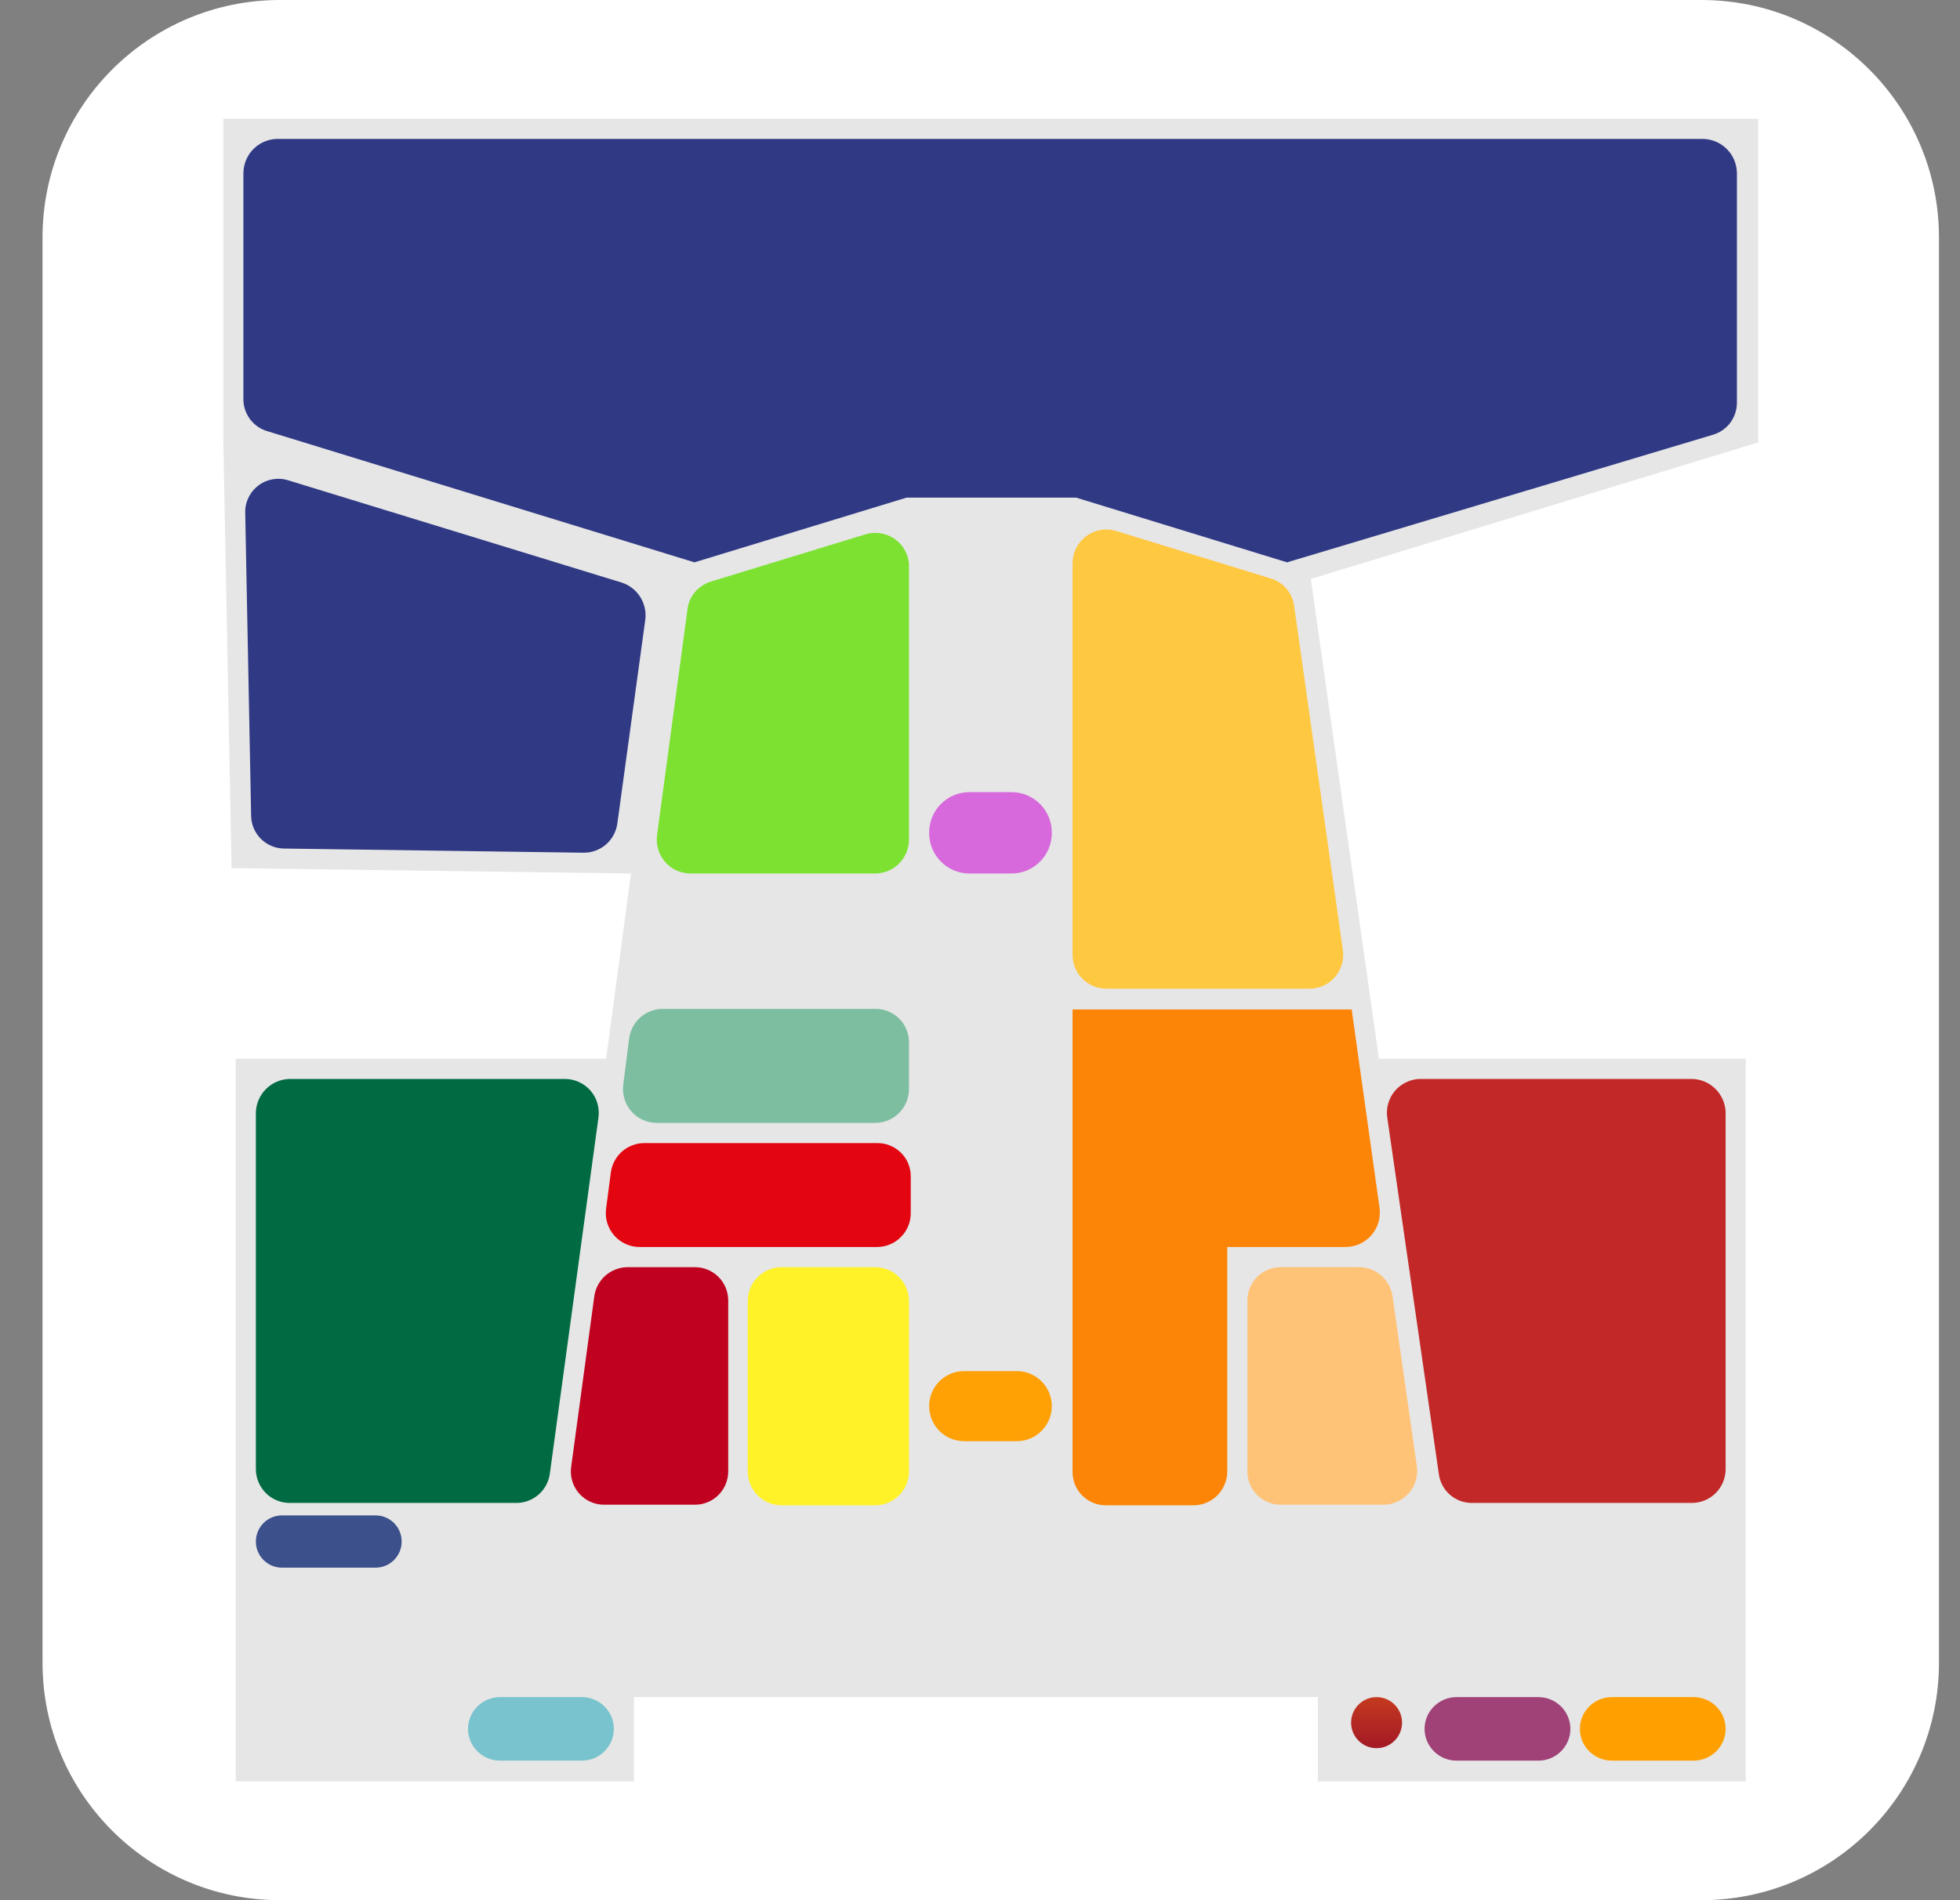
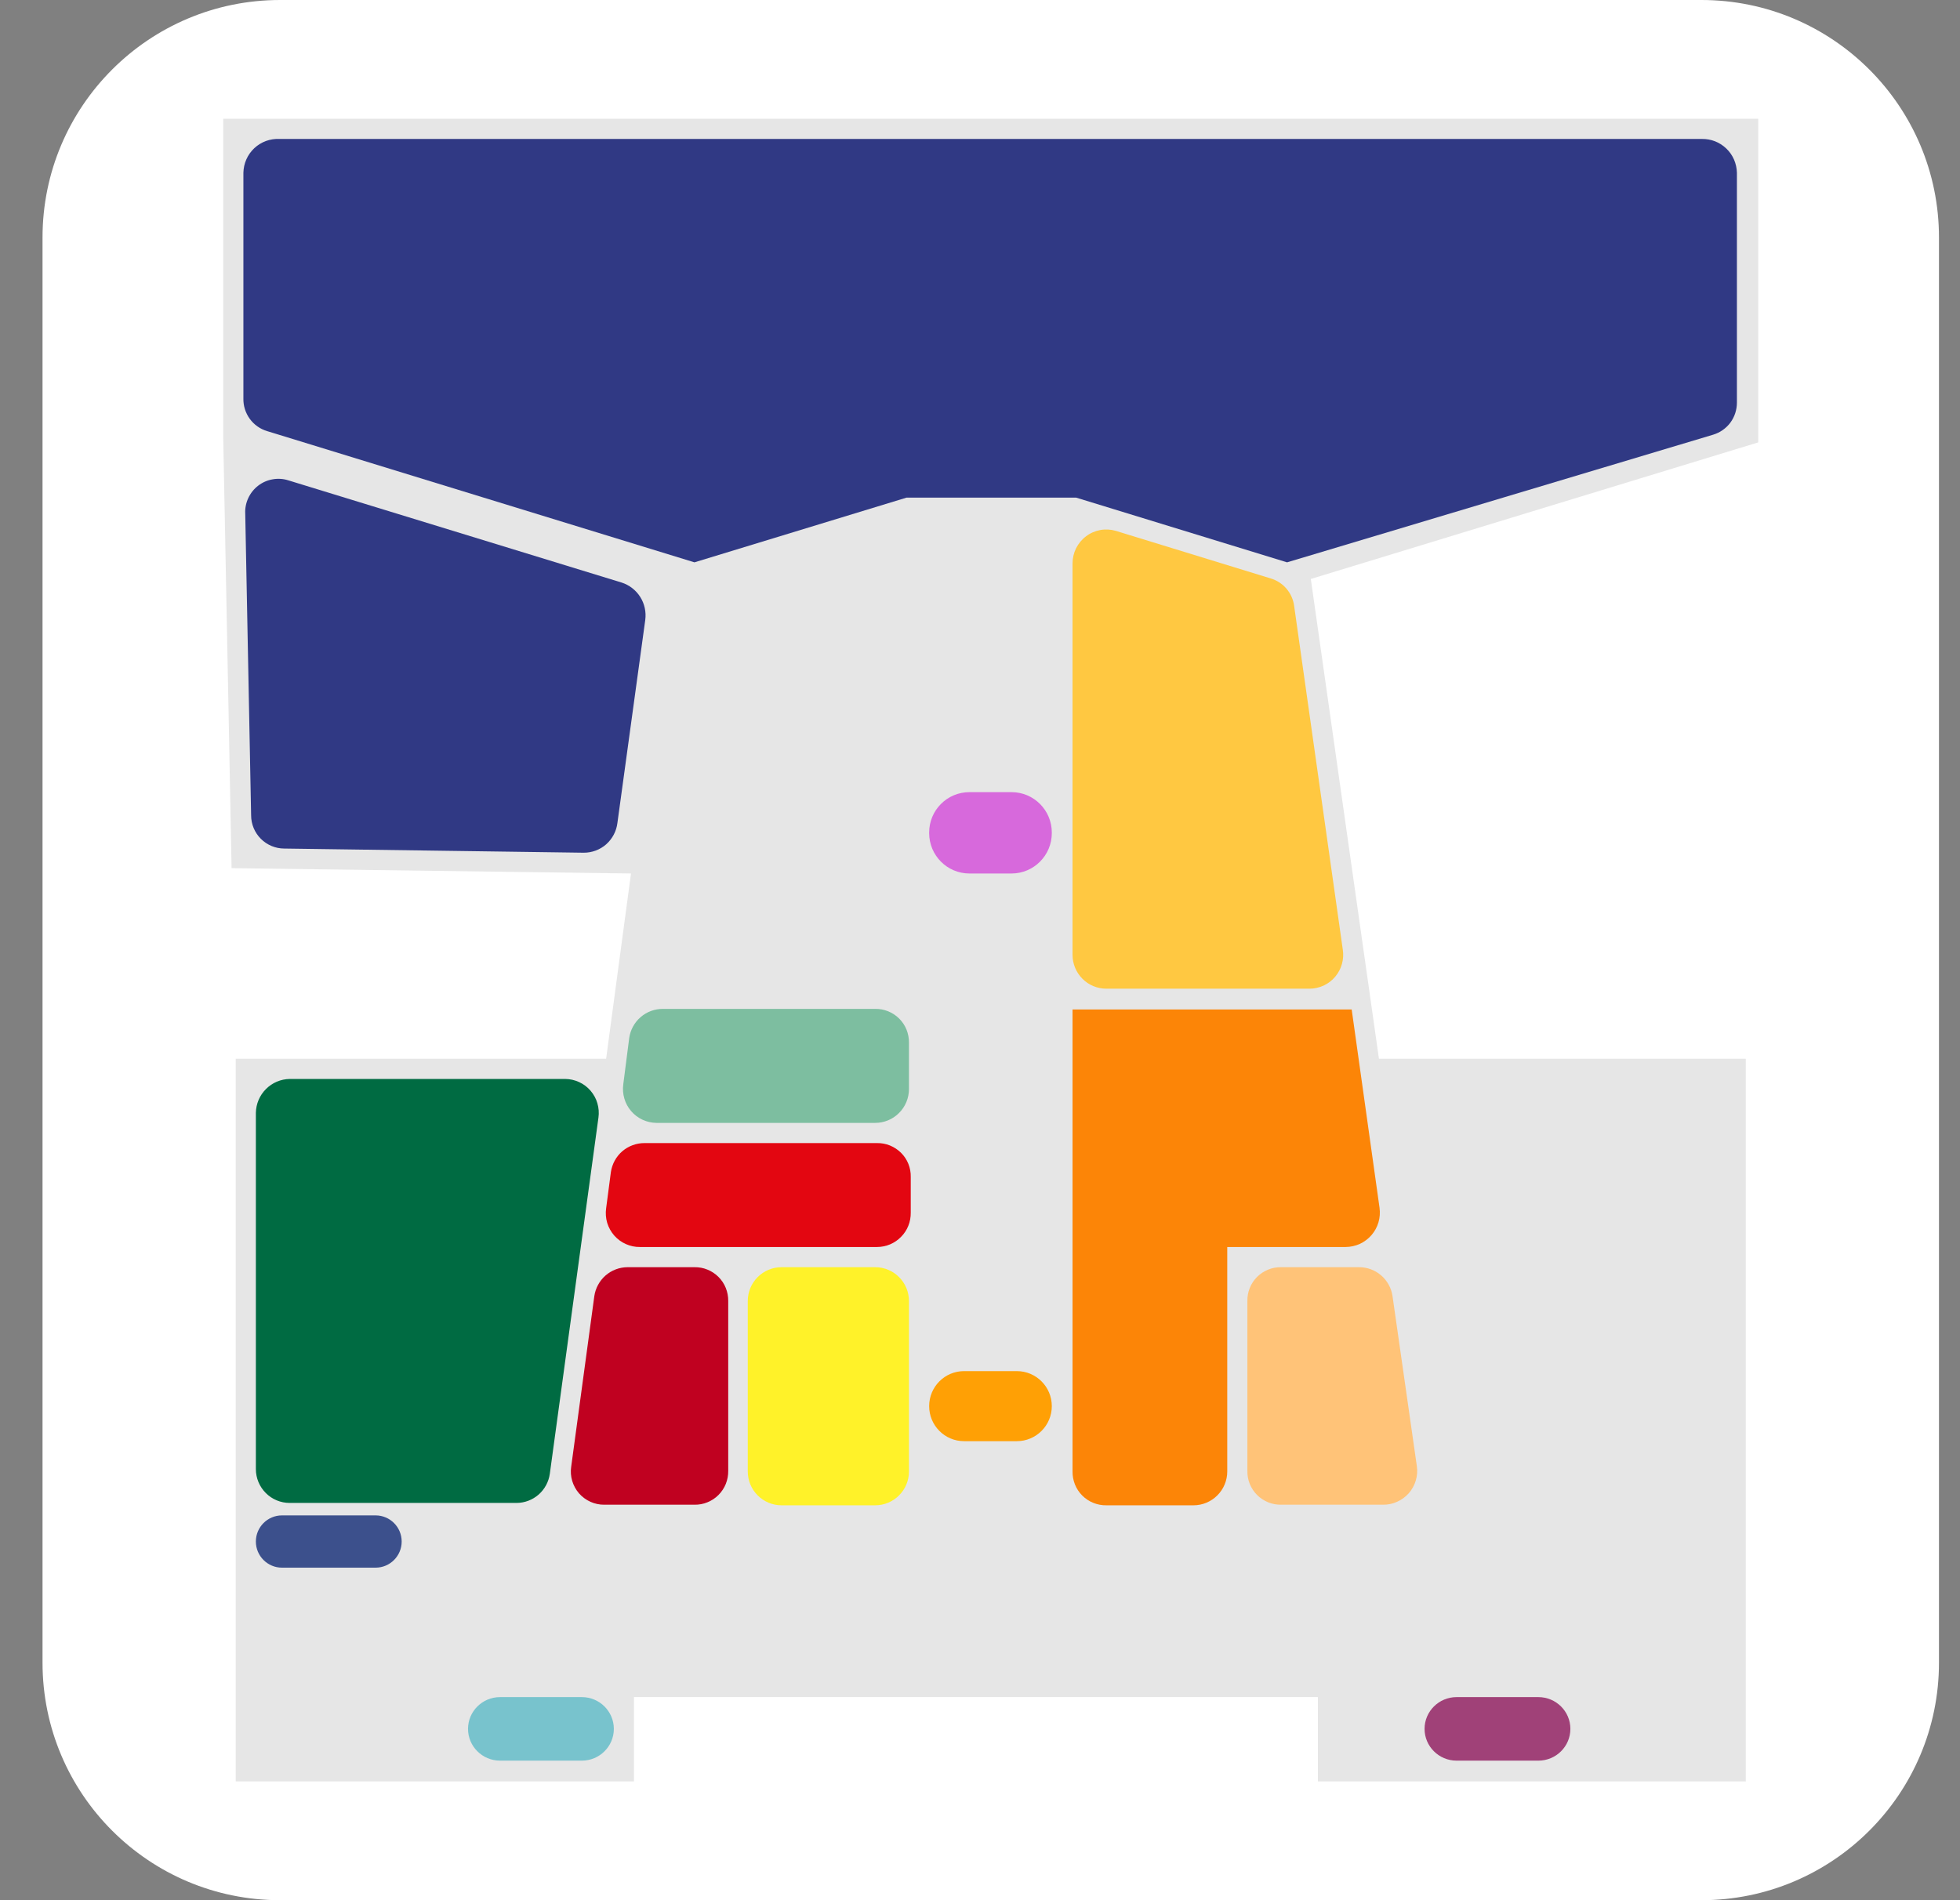
<svg xmlns="http://www.w3.org/2000/svg" width="33" height="32" viewBox="0 0 33 32" fill="none">
  <rect x="0" y="0" width="33" height="32" fill="#808080" stroke="none" />
  <path d="M28.646 0H4.716C2.507 0 0.716 1.791 0.716 4V28C0.716 30.209 2.507 32 4.716 32H28.646C30.855 32 32.646 30.209 32.646 28V4C32.646 1.791 30.855 0 28.646 0Z" fill="white" />
  <path d="M29.603 2H3.759V7.39L3.899 14.62L10.624 14.71L10.405 16.34L10.205 17.83H3.969V30H10.674V28.58H22.189V30H29.393V17.83H23.217L22.07 9.75L29.603 7.45V2Z" fill="#E6E6E6" />
  <path d="M4.228 13.73L4.129 8.65C4.124 8.56 4.142 8.47 4.18 8.388C4.218 8.306 4.275 8.234 4.347 8.179C4.418 8.124 4.502 8.087 4.591 8.072C4.68 8.056 4.771 8.062 4.857 8.09L10.465 9.81C10.595 9.851 10.706 9.937 10.779 10.052C10.852 10.167 10.882 10.305 10.864 10.44L10.395 13.86C10.378 13.999 10.31 14.126 10.206 14.219C10.101 14.311 9.966 14.361 9.826 14.36L4.787 14.29C4.639 14.29 4.497 14.231 4.392 14.126C4.287 14.021 4.228 13.879 4.228 13.73Z" fill="#303984" />
  <path d="M17.12 23.09H16.232C15.907 23.09 15.644 23.354 15.644 23.68C15.644 24.006 15.907 24.27 16.232 24.27H17.12C17.445 24.27 17.709 24.006 17.709 23.68C17.709 23.354 17.445 23.09 17.12 23.09Z" fill="#FFA005" />
  <path d="M4.098 2.91V6.71C4.095 6.833 4.133 6.953 4.205 7.053C4.277 7.152 4.38 7.225 4.497 7.26L11.692 9.47L15.264 8.38H18.118L21.67 9.47L28.845 7.32C28.96 7.285 29.062 7.214 29.134 7.117C29.206 7.019 29.244 6.901 29.244 6.78V2.91C29.242 2.834 29.226 2.759 29.196 2.689C29.166 2.619 29.122 2.556 29.067 2.503C29.012 2.45 28.948 2.408 28.877 2.38C28.806 2.352 28.731 2.339 28.655 2.34H4.707C4.629 2.336 4.552 2.348 4.479 2.374C4.406 2.401 4.339 2.442 4.282 2.495C4.225 2.549 4.179 2.613 4.148 2.684C4.116 2.755 4.1 2.832 4.098 2.91Z" fill="#303984" />
-   <path d="M11.582 10.21L11.063 14.06C11.052 14.14 11.058 14.222 11.081 14.3C11.103 14.378 11.143 14.45 11.195 14.512C11.248 14.574 11.314 14.623 11.387 14.657C11.461 14.691 11.541 14.709 11.622 14.71H14.735C14.886 14.71 15.031 14.65 15.137 14.543C15.244 14.436 15.304 14.291 15.304 14.14V9.49C15.296 9.405 15.269 9.323 15.226 9.25C15.182 9.177 15.123 9.115 15.052 9.068C14.981 9.021 14.9 8.991 14.816 8.979C14.732 8.967 14.647 8.974 14.566 9L11.981 9.79C11.883 9.818 11.795 9.871 11.724 9.945C11.654 10.019 11.605 10.111 11.582 10.21Z" fill="#7DE132" />
  <path d="M21.391 9.74L18.787 8.94C18.701 8.915 18.612 8.91 18.525 8.926C18.438 8.942 18.355 8.978 18.285 9.032C18.214 9.085 18.157 9.155 18.117 9.234C18.078 9.314 18.058 9.401 18.058 9.49V16.08C18.058 16.231 18.118 16.376 18.225 16.483C18.331 16.59 18.476 16.65 18.627 16.65H22.049C22.131 16.65 22.212 16.631 22.287 16.597C22.361 16.562 22.427 16.512 22.48 16.449C22.533 16.386 22.572 16.313 22.594 16.233C22.616 16.154 22.621 16.071 22.608 15.99L21.79 10.21C21.777 10.101 21.732 9.999 21.661 9.915C21.59 9.831 21.496 9.771 21.391 9.74Z" fill="#FFC841" />
  <path d="M4.308 18.74V24.74C4.308 24.891 4.368 25.036 4.475 25.143C4.581 25.25 4.726 25.31 4.877 25.31H8.699C8.835 25.309 8.966 25.259 9.069 25.169C9.171 25.079 9.238 24.955 9.257 24.82L10.076 18.82C10.087 18.74 10.081 18.658 10.058 18.58C10.036 18.502 9.996 18.43 9.943 18.368C9.89 18.306 9.825 18.257 9.751 18.223C9.678 18.189 9.598 18.171 9.517 18.17H4.877C4.727 18.173 4.584 18.233 4.478 18.34C4.371 18.446 4.311 18.59 4.308 18.74Z" fill="#006B42" />
  <path d="M17.031 13.34H16.322C15.947 13.34 15.644 13.644 15.644 14.02V14.03C15.644 14.405 15.947 14.71 16.322 14.71H17.031C17.405 14.71 17.709 14.405 17.709 14.03V14.02C17.709 13.644 17.405 13.34 17.031 13.34Z" fill="#D769DC" />
  <path d="M22.878 21.34H21.57C21.495 21.339 21.421 21.352 21.351 21.381C21.282 21.409 21.218 21.451 21.165 21.504C21.112 21.557 21.07 21.62 21.042 21.69C21.014 21.76 21 21.835 21.002 21.91V24.77C21 24.845 21.014 24.92 21.042 24.99C21.07 25.059 21.112 25.123 21.165 25.176C21.218 25.229 21.282 25.271 21.351 25.299C21.421 25.328 21.495 25.341 21.57 25.34H23.287C23.369 25.341 23.45 25.324 23.524 25.29C23.599 25.257 23.666 25.207 23.72 25.146C23.774 25.084 23.814 25.011 23.837 24.933C23.861 24.854 23.867 24.771 23.855 24.69L23.446 21.83C23.427 21.693 23.358 21.568 23.254 21.478C23.149 21.387 23.015 21.339 22.878 21.34Z" fill="#FFC378" />
  <path d="M22.758 17H18.058V24.78C18.057 24.855 18.071 24.93 18.099 25C18.127 25.07 18.169 25.133 18.222 25.186C18.275 25.239 18.338 25.281 18.408 25.309C18.477 25.337 18.552 25.351 18.627 25.35H20.094C20.245 25.35 20.389 25.29 20.496 25.183C20.603 25.076 20.663 24.931 20.663 24.78V21H22.658C22.741 20.999 22.822 20.981 22.897 20.947C22.971 20.912 23.038 20.862 23.092 20.799C23.146 20.737 23.186 20.663 23.209 20.584C23.232 20.505 23.238 20.422 23.227 20.34L22.758 17Z" fill="#FC8507" />
  <path d="M10.285 19.74L10.205 20.35C10.194 20.431 10.2 20.514 10.223 20.593C10.247 20.671 10.287 20.744 10.341 20.806C10.395 20.867 10.461 20.917 10.536 20.95C10.611 20.984 10.692 21.001 10.774 21H14.765C14.841 21 14.916 20.985 14.985 20.956C15.055 20.926 15.118 20.884 15.171 20.829C15.224 20.776 15.266 20.712 15.294 20.641C15.322 20.571 15.335 20.496 15.334 20.42V19.82C15.336 19.745 15.322 19.67 15.294 19.6C15.266 19.53 15.224 19.467 15.171 19.414C15.117 19.361 15.054 19.319 14.985 19.291C14.915 19.262 14.841 19.249 14.765 19.25H10.854C10.716 19.249 10.582 19.298 10.477 19.388C10.373 19.478 10.305 19.603 10.285 19.74Z" fill="#E30611" />
  <path d="M10.006 21.83L9.617 24.7C9.605 24.78 9.611 24.861 9.634 24.939C9.657 25.016 9.696 25.088 9.749 25.149C9.802 25.209 9.868 25.258 9.941 25.291C10.015 25.324 10.095 25.341 10.175 25.34H11.692C11.767 25.341 11.842 25.328 11.911 25.299C11.981 25.271 12.044 25.229 12.097 25.176C12.15 25.123 12.192 25.059 12.22 24.99C12.248 24.92 12.262 24.845 12.261 24.77V21.91C12.262 21.835 12.248 21.76 12.22 21.69C12.192 21.62 12.15 21.557 12.097 21.504C12.044 21.451 11.981 21.409 11.911 21.381C11.842 21.352 11.767 21.339 11.692 21.34H10.565C10.428 21.341 10.297 21.391 10.194 21.481C10.092 21.571 10.025 21.695 10.006 21.83Z" fill="#C00120" />
  <path d="M14.735 21.34H13.159C12.845 21.34 12.59 21.595 12.59 21.91V24.78C12.59 25.095 12.845 25.35 13.159 25.35H14.735C15.049 25.35 15.304 25.095 15.304 24.78V21.91C15.304 21.595 15.049 21.34 14.735 21.34Z" fill="#FFF229" />
  <path d="M10.594 17.48L10.494 18.26C10.483 18.34 10.489 18.422 10.512 18.5C10.534 18.578 10.574 18.651 10.627 18.712C10.68 18.774 10.745 18.823 10.819 18.857C10.892 18.891 10.972 18.909 11.053 18.91H14.735C14.886 18.91 15.031 18.85 15.137 18.743C15.244 18.636 15.304 18.491 15.304 18.34V17.56C15.305 17.485 15.291 17.41 15.263 17.34C15.235 17.27 15.193 17.207 15.14 17.154C15.087 17.101 15.024 17.059 14.954 17.031C14.885 17.002 14.81 16.989 14.735 16.99H11.163C11.025 16.989 10.891 17.038 10.787 17.128C10.682 17.218 10.614 17.343 10.594 17.48Z" fill="#7DBEA0" />
-   <path d="M23.357 18.82L24.225 24.82C24.242 24.956 24.308 25.081 24.411 25.171C24.514 25.262 24.647 25.311 24.784 25.31H28.486C28.637 25.31 28.781 25.25 28.888 25.143C28.994 25.036 29.054 24.891 29.054 24.74V18.74C29.052 18.59 28.991 18.446 28.885 18.34C28.779 18.233 28.636 18.172 28.486 18.17H23.925C23.844 18.169 23.762 18.186 23.688 18.22C23.613 18.253 23.546 18.302 23.492 18.364C23.438 18.426 23.398 18.498 23.375 18.577C23.351 18.656 23.345 18.739 23.357 18.82Z" fill="#C32828" />
-   <path d="M28.515 28.58H27.138C26.841 28.58 26.6 28.82 26.6 29.115C26.6 29.41 26.841 29.65 27.138 29.65H28.515C28.813 29.65 29.054 29.41 29.054 29.115C29.054 28.82 28.813 28.58 28.515 28.58Z" fill="#FFA000" />
  <path d="M25.901 28.58H24.524C24.227 28.58 23.985 28.82 23.985 29.115C23.985 29.41 24.227 29.65 24.524 29.65H25.901C26.199 29.65 26.44 29.41 26.44 29.115C26.44 28.82 26.199 28.58 25.901 28.58Z" fill="#A04178" />
  <path d="M9.796 28.58H8.419C8.122 28.58 7.88 28.82 7.88 29.115C7.88 29.41 8.122 29.65 8.419 29.65H9.796C10.094 29.65 10.335 29.41 10.335 29.115C10.335 28.82 10.094 28.58 9.796 28.58Z" fill="#78C3CD" />
  <path d="M6.324 25.52H4.747C4.505 25.52 4.308 25.717 4.308 25.96C4.308 26.203 4.505 26.4 4.747 26.4H6.324C6.566 26.4 6.763 26.203 6.763 25.96C6.763 25.717 6.566 25.52 6.324 25.52Z" fill="#3C508C" />
-   <path d="M23.606 29.01C23.606 28.773 23.414 28.58 23.177 28.58C22.94 28.58 22.748 28.773 22.748 29.01C22.748 29.247 22.94 29.44 23.177 29.44C23.414 29.44 23.606 29.247 23.606 29.01Z" fill="url(#paint0_linear)" />
  <defs>
    <linearGradient id="paint0_linear" x1="23.177" y1="28.58" x2="23.177" y2="29.44" gradientUnits="userSpaceOnUse">
      <stop stop-color="#C43A1E" />
      <stop offset="1" stop-color="#A31926" />
    </linearGradient>
  </defs>
</svg>